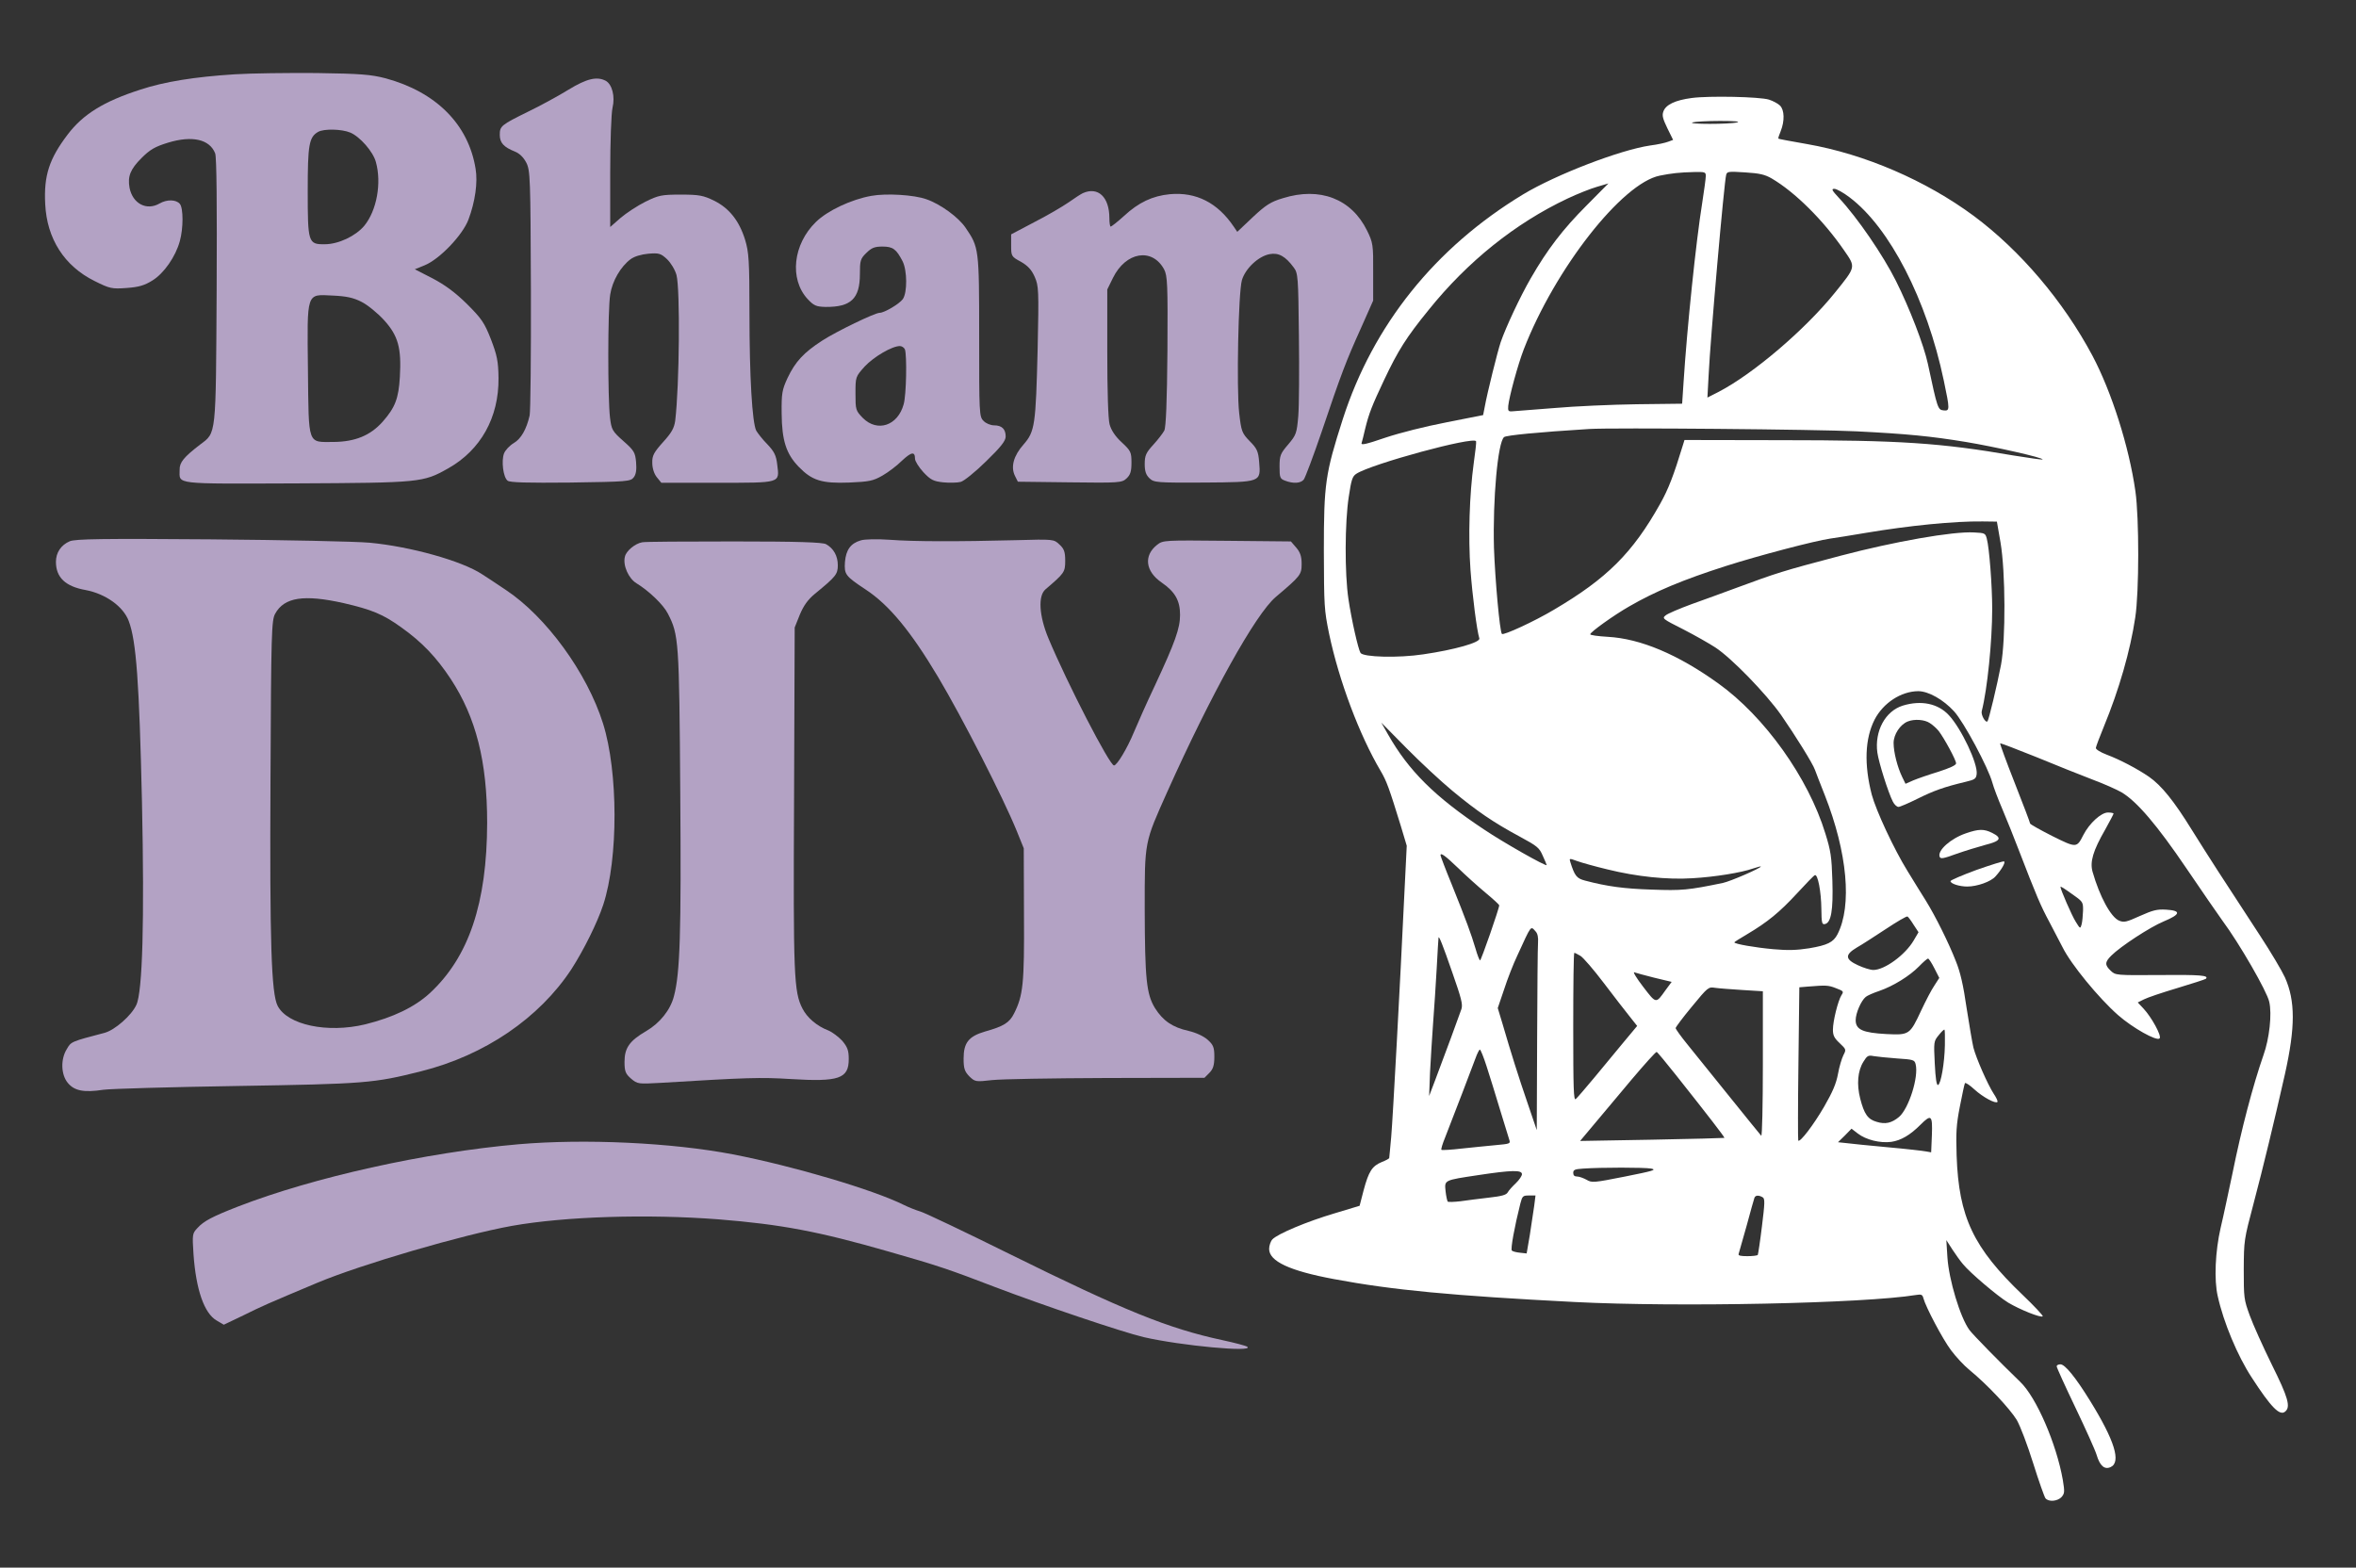
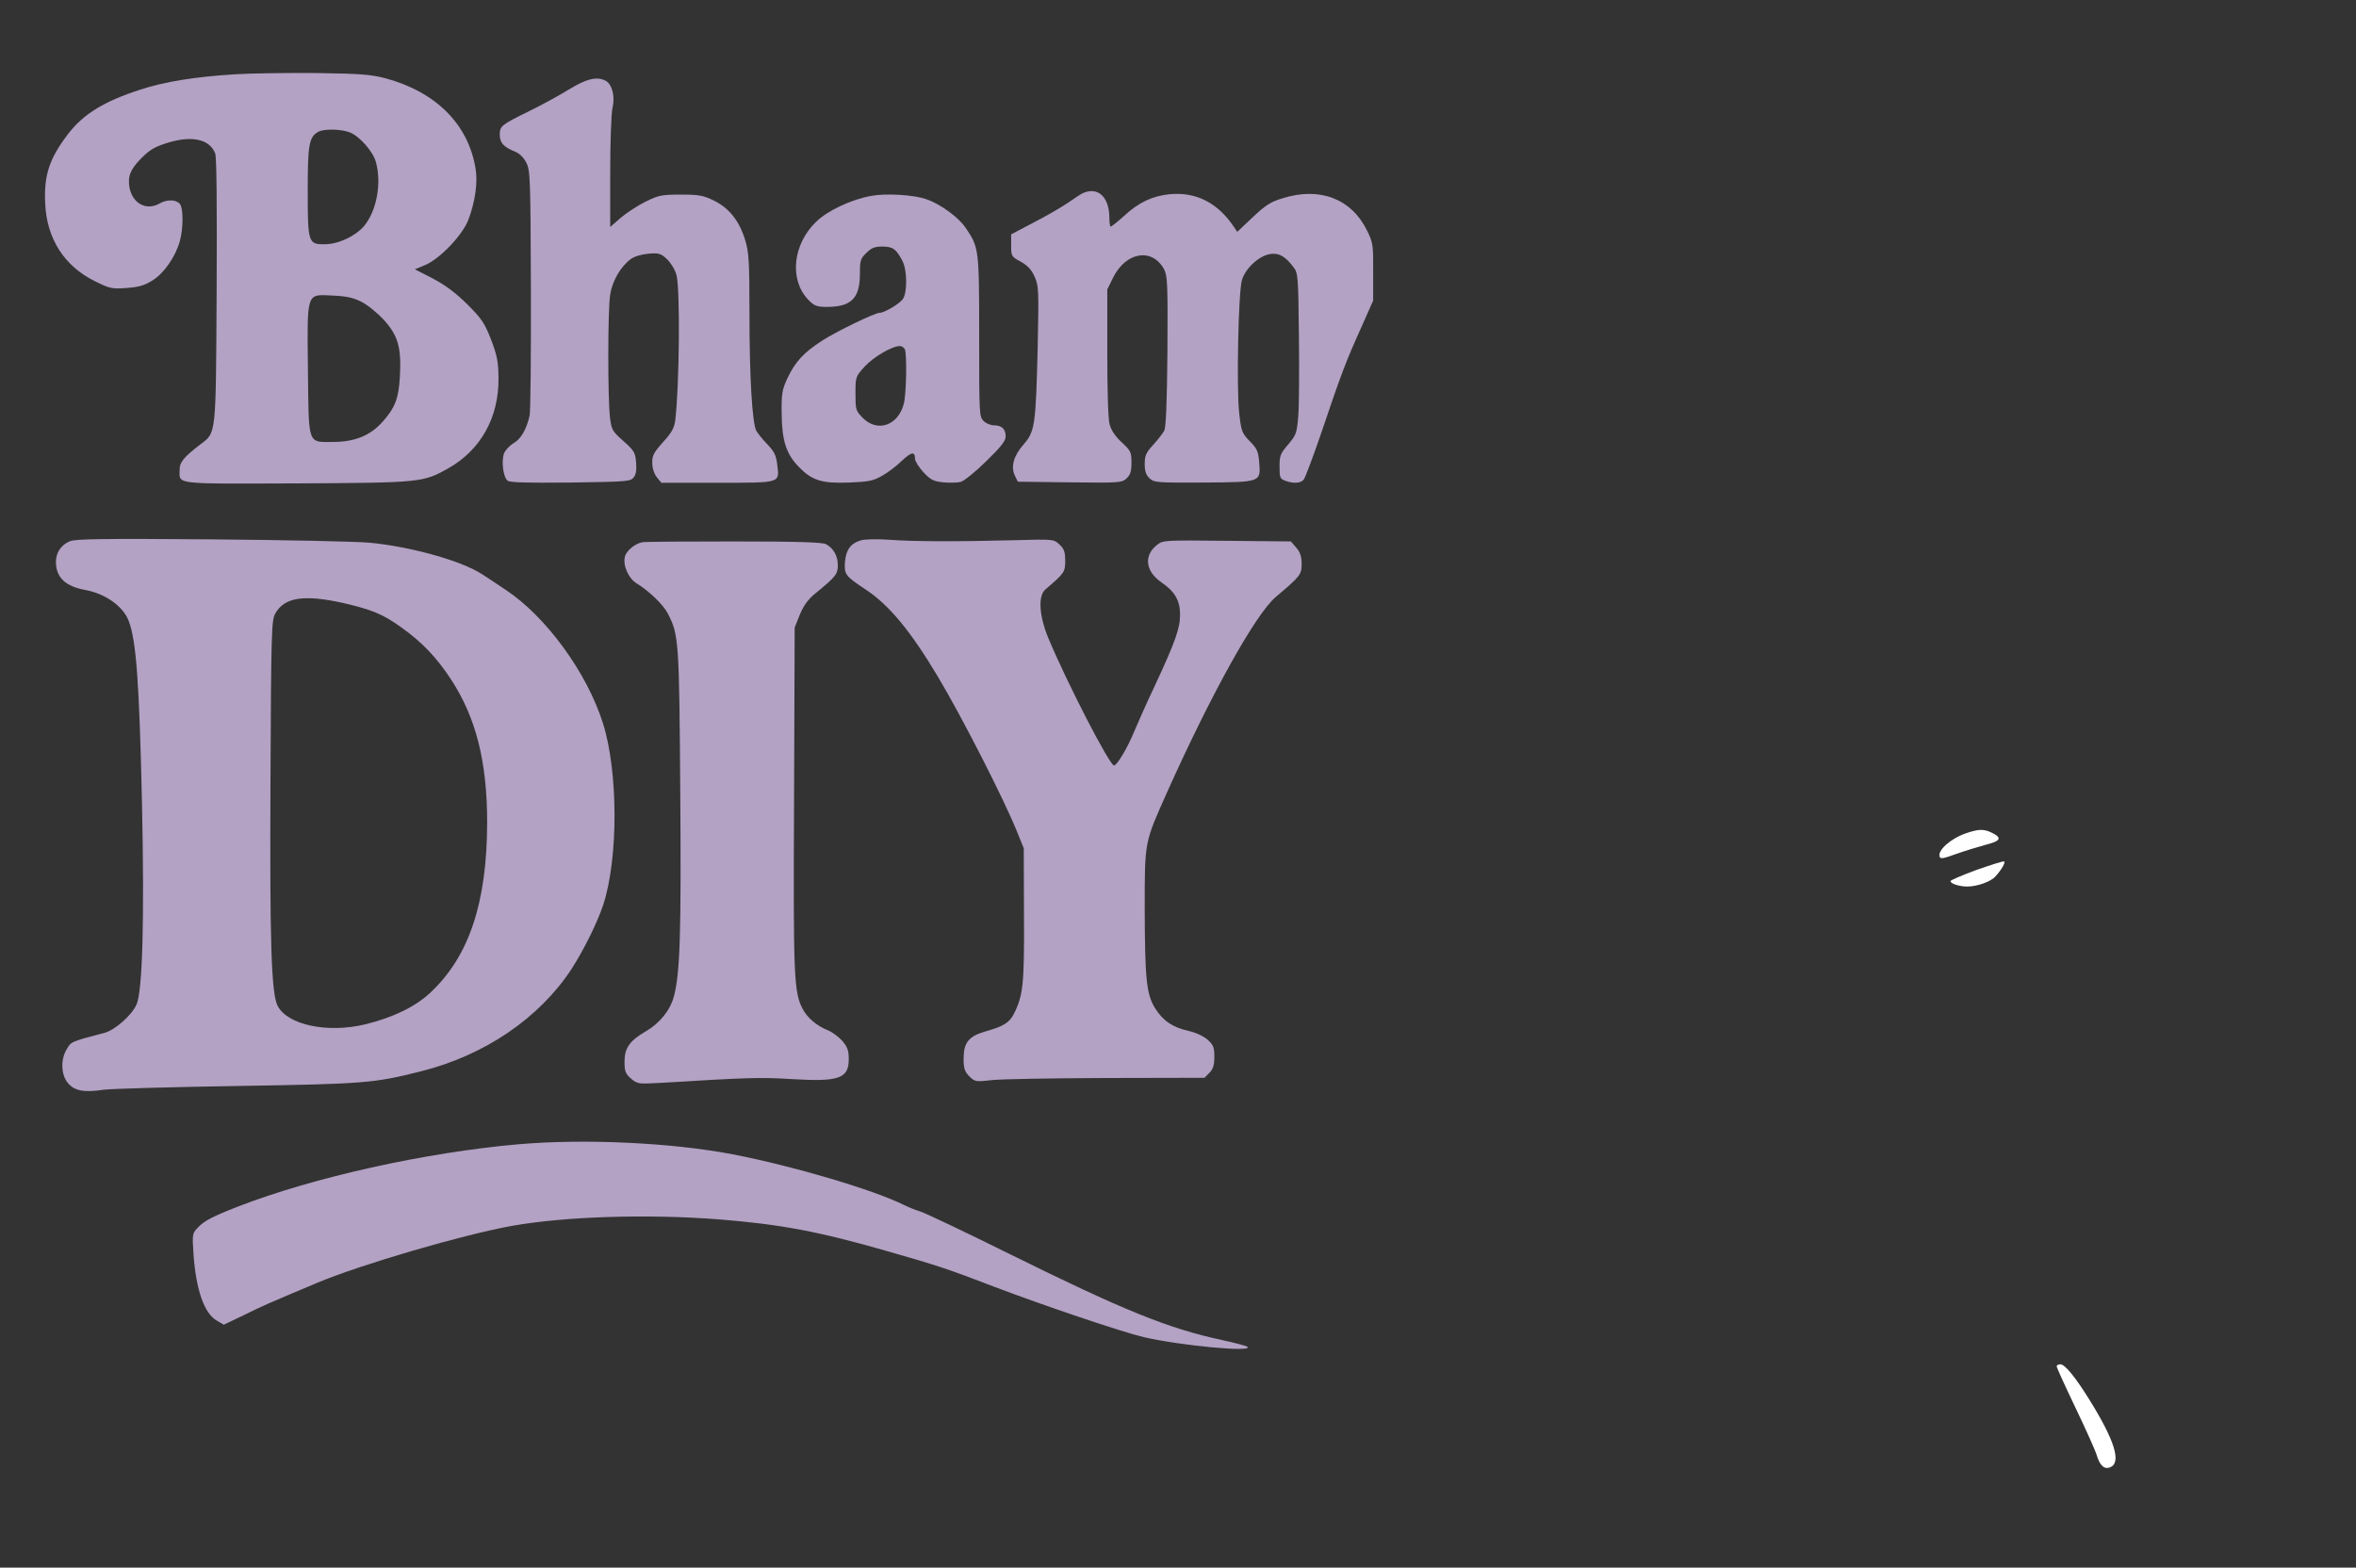
<svg xmlns="http://www.w3.org/2000/svg" xmlns:ns1="http://www.serif.com/" width="100%" height="100%" viewBox="0 0 1097 730" version="1.1" xml:space="preserve" style="fill-rule:evenodd;clip-rule:evenodd;stroke-linejoin:round;stroke-miterlimit:2;">
  <rect x="0" y="0" width="1097" height="730" fill="#333333" stroke="none" />
  <g transform="matrix(0.084,-1.2891e-16,-1.2891e-16,-0.084,-7.513,704.322)">
    <g id="Acid-Ball" ns1:id="Acid Ball" transform="matrix(1.001,-4.20012e-32,4.20012e-32,1.001,327.594,-40.374)">
-       <path d="M9130,7874C9039,7862 8986,7837 8973,7799C8965,7777 8970,7759 8995,7707L9027,7642L9000,7632C8985,7626 8940,7616 8900,7611C8735,7587 8378,7450 8196,7340C7709,7045 7366,6617 7198,6096C7101,5793 7093,5739 7093,5366C7094,5057 7095,5040 7122,4907C7177,4646 7290,4346 7407,4148C7441,4090 7454,4054 7519,3843L7552,3733L7540,3491C7514,2941 7475,2224 7466,2121C7460,2060 7456,2008 7455,2004C7455,2000 7436,1990 7413,1981C7360,1959 7341,1929 7313,1824L7291,1739L7155,1698C6999,1652 6836,1583 6808,1553C6798,1542 6790,1518 6790,1500C6790,1432 6902,1379 7149,1333C7475,1272 7803,1241 8484,1206C9051,1177 10084,1198 10372,1245C10402,1250 10408,1247 10413,1227C10426,1178 10520,1000 10566,939C10592,904 10638,854 10669,829C10767,749 10892,615 10930,553C10950,518 10989,415 11021,313C11052,214 11083,127 11089,119C11107,98 11155,102 11178,126C11195,146 11196,154 11185,221C11150,420 11039,678 10949,764C10836,873 10687,1025 10668,1051C10617,1120 10554,1329 10546,1454L10540,1549L10574,1496C10593,1467 10619,1431 10632,1416C10671,1368 10822,1240 10882,1203C10947,1164 11064,1117 11074,1127C11077,1130 11027,1184 10963,1245C10689,1507 10609,1676 10597,2016C10593,2145 10595,2187 10615,2289C10628,2355 10640,2413 10643,2418C10646,2423 10670,2407 10696,2383C10742,2341 10812,2303 10823,2314C10826,2318 10817,2338 10802,2360C10769,2411 10706,2554 10690,2615C10684,2640 10667,2740 10652,2836C10634,2962 10617,3034 10593,3093C10553,3196 10479,3344 10427,3428C10405,3463 10359,3537 10325,3593C10250,3714 10151,3927 10127,4016C10084,4183 10089,4326 10143,4432C10191,4524 10289,4588 10384,4589C10441,4589 10524,4542 10583,4477C10637,4418 10772,4166 10795,4082C10801,4059 10826,3992 10851,3934C10876,3875 10916,3775 10940,3712C11040,3453 11061,3403 11112,3308C11141,3253 11173,3191 11184,3170C11230,3077 11383,2890 11491,2795C11572,2724 11705,2649 11721,2666C11734,2679 11676,2784 11632,2831L11600,2865L11634,2882C11653,2892 11736,2920 11820,2945C11903,2970 11974,2993 11977,2996C11996,3015 11948,3019 11723,3017C11478,3015 11477,3016 11451,3040C11417,3072 11417,3088 11453,3124C11505,3176 11669,3283 11744,3314C11838,3353 11842,3374 11757,3379C11706,3382 11684,3376 11612,3344C11537,3310 11524,3307 11497,3318C11451,3337 11389,3452 11350,3588C11334,3643 11352,3705 11420,3823C11445,3868 11466,3908 11466,3911C11466,3914 11452,3917 11435,3917C11397,3917 11332,3857 11299,3793C11262,3720 11261,3720 11126,3787C11059,3821 11004,3852 11004,3856C11004,3860 10966,3961 10919,4080C10872,4199 10836,4298 10838,4300C10840,4302 10929,4268 11036,4225C11142,4181 11283,4125 11348,4100C11413,4076 11486,4043 11510,4029C11595,3979 11708,3846 11870,3607C11956,3480 12046,3350 12069,3318C12162,3193 12316,2926 12328,2869C12344,2802 12329,2664 12296,2573C12238,2406 12174,2164 12124,1916C12103,1818 12075,1683 12059,1617C12029,1486 12022,1328 12043,1238C12075,1093 12153,907 12231,788C12338,623 12386,574 12416,599C12448,625 12433,677 12342,860C12293,960 12238,1082 12220,1132C12188,1220 12187,1229 12187,1386C12188,1548 12188,1550 12242,1754C12294,1950 12357,2211 12415,2468C12473,2728 12473,2874 12415,3004C12398,3041 12337,3144 12278,3234C12073,3547 11993,3671 11900,3820C11800,3982 11731,4067 11662,4115C11598,4159 11501,4210 11429,4237C11392,4251 11367,4267 11368,4275C11369,4283 11389,4336 11412,4392C11497,4598 11559,4815 11586,4996C11608,5137 11608,5550 11587,5696C11552,5943 11455,6247 11349,6447C11188,6749 10949,7030 10692,7221C10427,7417 10089,7563 9768,7619C9682,7634 9611,7647 9610,7649C9608,7651 9614,7670 9623,7691C9645,7746 9644,7807 9619,7832C9608,7843 9580,7858 9558,7865C9507,7881 9226,7887 9130,7874ZM9382,7739C9339,7728 9101,7728 9135,7739C9149,7743 9218,7747 9287,7747C9366,7747 9401,7744 9382,7739ZM9208,7442C9208,7429 9199,7362 9188,7292C9154,7081 9104,6600 9085,6301L9077,6181L8825,6178C8687,6176 8481,6167 8369,6157C8256,6148 8152,6140 8138,6139C8114,6137 8112,6141 8114,6169C8120,6223 8167,6396 8200,6482C8373,6928 8744,7402 8953,7444C9018,7457 9061,7462 9143,7464C9204,7465 9208,7464 9208,7442ZM9572,7429C9702,7353 9859,7197 9974,7030C10039,6936 10040,6941 9924,6797C9759,6592 9471,6346 9278,6246L9217,6215L9224,6344C9233,6537 9310,7413 9321,7449C9326,7467 9334,7468 9426,7462C9507,7457 9535,7450 9572,7429ZM8548,7279C8416,7147 8330,7034 8239,6876C8180,6774 8100,6603 8072,6521C8055,6470 7998,6242 7984,6164L7975,6118L7773,6078C7654,6055 7515,6020 7434,5993C7326,5956 7298,5950 7302,5963C7305,5972 7314,6008 7322,6043C7343,6128 7359,6169 7426,6311C7504,6476 7550,6549 7673,6700C7889,6969 8154,7181 8442,7317C8497,7343 8570,7372 8605,7382C8639,7392 8668,7401 8669,7401C8670,7402 8615,7347 8548,7279ZM10004,7324C10226,7157 10432,6757 10526,6309C10560,6147 10560,6140 10524,6144C10493,6148 10491,6153 10438,6401C10416,6504 10337,6709 10261,6861C10190,7003 10048,7211 9945,7321C9906,7363 9902,7371 9920,7371C9932,7371 9970,7350 10004,7324ZM10043,6028C10322,6014 10455,6001 10649,5969C10806,5943 11082,5881 11073,5872C11071,5870 10999,5880 10913,5894C10509,5964 10283,5979 9624,5979L9090,5980L9082,5954C9030,5783 9001,5708 8955,5626C8803,5355 8661,5213 8367,5040C8258,4975 8088,4897 8079,4906C8067,4918 8041,5210 8035,5383C8028,5652 8056,5967 8091,5996C8103,6006 8274,6023 8563,6041C8690,6049 9830,6039 10043,6028ZM7923,5852C7899,5677 7892,5444 7905,5260C7916,5114 7940,4927 7954,4881C7961,4859 7816,4818 7644,4793C7506,4772 7311,4777 7296,4801C7283,4822 7246,4985 7229,5100C7208,5240 7209,5525 7231,5666C7245,5760 7251,5779 7273,5793C7355,5847 7924,6002 7936,5973C7938,5969 7932,5914 7923,5852ZM10840,5413C10868,5248 10869,4876 10843,4736C10821,4621 10775,4430 10768,4422C10757,4411 10731,4458 10736,4478C10767,4598 10794,4866 10794,5045C10794,5171 10778,5383 10764,5434C10756,5464 10753,5465 10694,5468C10577,5475 10250,5417 9954,5339C9628,5253 9602,5244 9377,5161C9304,5134 9192,5093 9127,5070C9062,5046 8998,5019 8986,5009C8965,4992 8967,4990 9084,4931C9150,4897 9229,4852 9261,4831C9350,4773 9542,4575 9625,4457C9702,4346 9802,4186 9813,4152C9817,4141 9841,4078 9867,4013C9992,3695 10019,3401 9937,3242C9914,3198 9881,3182 9780,3165C9710,3154 9661,3153 9582,3160C9482,3169 9366,3189 9366,3198C9366,3200 9398,3220 9437,3243C9550,3310 9617,3365 9713,3469C9762,3522 9806,3568 9812,3570C9828,3577 9847,3480 9848,3383C9849,3306 9851,3296 9867,3299C9902,3306 9914,3374 9909,3539C9905,3672 9900,3705 9870,3801C9776,4109 9533,4449 9277,4632C9053,4793 8846,4880 8665,4890C8612,4893 8568,4899 8568,4904C8568,4916 8699,5010 8785,5059C8927,5141 9081,5206 9319,5282C9500,5340 9813,5422 9897,5434C9925,5438 10015,5452 10096,5466C10335,5506 10583,5531 10741,5529L10820,5528L10840,5413ZM7805,4037C7940,3925 8032,3862 8177,3784C8275,3731 8286,3722 8305,3678C8317,3652 8327,3628 8327,3626C8327,3615 8087,3751 7980,3823C7707,4004 7562,4149 7448,4350L7411,4415L7551,4273C7628,4195 7742,4089 7805,4037ZM7835,3611C7877,3570 7946,3508 7988,3473C8030,3438 8064,3407 8064,3403C8065,3388 7964,3098 7958,3098C7955,3098 7943,3127 7933,3163C7909,3244 7881,3320 7801,3519C7766,3604 7739,3676 7739,3680C7739,3697 7765,3678 7835,3611ZM8663,3602C8824,3562 8995,3544 9134,3553C9258,3560 9405,3584 9470,3607C9494,3615 9513,3620 9513,3618C9513,3609 9345,3536 9303,3527C9110,3487 9075,3484 8909,3490C8756,3495 8664,3507 8539,3540C8493,3552 8482,3566 8458,3642C8451,3664 8452,3664 8496,3648C8521,3639 8596,3618 8663,3602ZM11248,3457C11296,3423 11298,3419 11297,3372C11296,3345 11293,3312 11289,3297C11282,3272 11281,3272 11256,3313C11235,3346 11172,3491 11172,3505C11172,3510 11191,3498 11248,3457ZM10359,3295L10386,3254L10359,3208C10312,3128 10198,3045 10136,3045C10119,3045 10081,3057 10051,3071C9979,3104 9977,3129 10044,3169C10071,3184 10143,3231 10204,3271C10266,3312 10320,3344 10325,3341C10329,3339 10345,3318 10359,3295ZM8266,3258C8277,3246 8281,3225 8279,3197C8277,3174 8275,2931 8274,2657L8272,2158L8222,2305C8171,2453 8128,2590 8082,2748L8056,2834L8091,2937C8109,2993 8142,3078 8164,3124C8244,3298 8237,3290 8266,3258ZM7805,3029C7854,2889 7863,2855 7855,2829C7844,2796 7760,2568 7708,2431L7676,2347L7681,2478C7685,2550 7692,2673 7698,2751C7704,2829 7713,2966 7718,3056C7723,3145 7727,3221 7728,3224C7730,3237 7751,3185 7805,3029ZM8514,3123C8529,3114 8587,3047 8643,2973C8698,2900 8763,2817 8786,2788L8828,2735L8753,2645C8712,2596 8639,2507 8590,2448C8541,2389 8495,2336 8488,2330C8476,2320 8474,2386 8474,2729C8474,2955 8476,3140 8480,3140C8483,3140 8499,3132 8514,3123ZM10474,3054L10501,3001L10474,2959C10458,2936 10426,2874 10401,2821C10338,2686 10335,2684 10209,2690C10078,2697 10038,2714 10038,2767C10038,2806 10068,2875 10094,2896C10102,2903 10136,2918 10169,2929C10247,2956 10337,3012 10389,3065C10412,3089 10434,3108 10439,3108C10443,3108 10459,3084 10474,3054ZM8923,3002L9019,2979L8985,2933C8931,2857 8934,2857 8861,2952C8825,2999 8803,3035 8812,3032C8820,3029 8871,3015 8923,3002ZM9929,2944C9971,2928 9973,2926 9959,2905C9940,2874 9912,2762 9912,2714C9912,2683 9919,2668 9949,2640C9986,2605 9986,2604 9970,2573C9961,2555 9947,2509 9940,2469C9930,2415 9910,2369 9864,2289C9805,2187 9730,2089 9720,2100C9718,2103 9718,2295 9721,2527L9726,2949L9774,2953C9874,2961 9886,2961 9929,2944ZM9411,2934L9524,2927L9524,2522C9524,2299 9520,2121 9515,2127C9510,2132 9431,2230 9339,2344C9247,2458 9142,2588 9106,2633C9070,2677 9041,2718 9041,2723C9041,2728 9081,2782 9131,2842C9220,2950 9222,2952 9260,2946C9281,2943 9349,2938 9411,2934ZM10532,2628C10530,2529 10510,2413 10494,2408C10486,2405 10480,2444 10476,2526C10470,2647 10470,2650 10498,2684C10513,2703 10527,2717 10530,2714C10532,2712 10533,2673 10532,2628ZM7994,2512C8010,2462 8044,2354 8068,2273C8093,2192 8116,2116 8120,2104C8127,2083 8123,2082 8046,2075C8001,2071 7916,2062 7857,2056C7798,2049 7747,2046 7744,2049C7741,2052 7750,2082 7764,2116C7813,2241 7914,2505 7932,2554C7942,2582 7953,2604 7957,2604C7961,2604 7978,2562 7994,2512ZM9042,2464C9222,2237 9314,2118 9311,2115C9309,2114 9129,2109 8910,2105L8512,2098L8590,2191C8633,2242 8727,2354 8798,2439C8870,2524 8932,2593 8936,2591C8940,2590 8988,2532 9042,2464ZM10267,2555C10358,2549 10364,2547 10370,2523C10388,2453 10332,2277 10278,2231C10237,2197 10202,2189 10154,2204C10105,2218 10085,2247 10063,2333C10043,2412 10049,2486 10081,2537C10101,2570 10108,2574 10137,2568C10155,2565 10213,2559 10267,2555ZM10460,2130L10456,2035L10428,2040C10413,2043 10318,2054 10217,2063C10115,2072 10012,2083 9987,2086L9940,2091L9978,2128L10015,2166L10050,2139C10096,2104 10173,2085 10235,2093C10289,2101 10339,2130 10397,2188C10457,2248 10464,2241 10460,2130ZM8906,1945C8938,1938 8916,1932 8761,1901C8585,1866 8577,1866 8548,1883C8531,1892 8508,1901 8496,1901C8481,1901 8474,1907 8474,1921C8474,1938 8482,1942 8529,1945C8630,1952 8867,1952 8906,1945ZM8190,1914C8190,1905 8175,1882 8156,1864C8137,1846 8117,1824 8111,1813C8103,1799 8078,1792 8006,1784C7954,1778 7883,1769 7849,1764C7814,1760 7783,1759 7779,1762C7776,1766 7770,1792 7767,1820C7761,1882 7756,1880 7949,1909C8134,1937 8190,1938 8190,1914ZM8258,1740C8254,1710 8243,1638 8234,1580L8216,1475L8180,1479C8159,1481 8139,1486 8134,1491C8126,1499 8149,1624 8181,1751C8192,1793 8195,1796 8229,1796L8265,1796L8258,1740ZM9523,1786C9536,1778 9535,1755 9519,1626C9509,1543 9498,1472 9496,1467C9493,1463 9467,1460 9438,1460C9400,1460 9386,1463 9390,1473C9392,1480 9412,1550 9434,1628C9455,1705 9474,1775 9477,1782C9482,1798 9501,1799 9523,1786Z" style="fill:white;fill-rule:nonzero;" />
-       <path d="M10299,4509C10202,4479 10142,4368 10158,4249C10166,4193 10218,4028 10244,3977C10252,3961 10266,3948 10275,3948C10283,3948 10332,3969 10382,3994C10471,4038 10526,4058 10647,4087C10698,4099 10705,4104 10708,4130C10715,4188 10623,4382 10554,4456C10494,4521 10400,4540 10299,4509ZM10449,4412C10465,4402 10487,4382 10498,4368C10528,4329 10595,4206 10594,4189C10594,4179 10559,4163 10497,4143C10444,4127 10381,4105 10357,4095L10314,4076L10295,4115C10269,4169 10248,4251 10248,4302C10248,4349 10284,4404 10326,4421C10363,4436 10420,4432 10449,4412Z" style="fill:white;fill-rule:nonzero;" />
      <path d="M10649,3802C10564,3773 10490,3707 10503,3672C10508,3659 10522,3661 10596,3688C10644,3705 10717,3727 10757,3738C10841,3759 10850,3776 10794,3804C10748,3827 10719,3826 10649,3802Z" style="fill:white;fill-rule:nonzero;" />
-       <path d="M10707,3599C10628,3570 10563,3542 10563,3537C10563,3523 10612,3507 10656,3507C10710,3507 10787,3534 10812,3563C10845,3599 10869,3641 10860,3646C10856,3649 10787,3627 10707,3599Z" style="fill:white;fill-rule:nonzero;" />
+       <path d="M10707,3599C10628,3570 10563,3542 10563,3537C10563,3523 10612,3507 10656,3507C10710,3507 10787,3534 10812,3563C10845,3599 10869,3641 10860,3646C10856,3649 10787,3627 10707,3599" style="fill:white;fill-rule:nonzero;" />
      <path d="M11151,850C11151,843 11198,740 11255,621C11312,502 11365,384 11372,360C11390,299 11416,276 11450,292C11509,319 11472,439 11336,659C11255,790 11197,861 11172,861C11160,861 11151,856 11151,850Z" style="fill:white;fill-rule:nonzero;" />
    </g>
    <g id="Bham" transform="matrix(1.166,2.18958e-31,-2.18958e-31,1.166,-764.172,-1086.92)">
      <path d="M1848,7770C1658,7758 1514,7735 1399,7697C1225,7641 1127,7580 1054,7484C966,7368 940,7289 947,7153C955,6988 1038,6858 1182,6787C1254,6751 1264,6749 1333,6754C1391,6758 1419,6766 1457,6790C1511,6823 1567,6903 1587,6977C1604,7038 1604,7134 1587,7154C1569,7175 1526,7176 1491,7156C1429,7120 1363,7155 1348,7230C1338,7285 1352,7319 1405,7372C1445,7412 1469,7426 1531,7445C1646,7480 1729,7461 1755,7394C1762,7376 1764,7148 1762,6741C1758,6043 1761,6068 1684,6010C1606,5950 1585,5925 1586,5889C1586,5819 1551,5823 2140,5825C2731,5828 2743,5829 2862,5896C3017,5983 3104,6138 3102,6326C3101,6406 3095,6434 3066,6510C3035,6589 3022,6608 2952,6678C2895,6734 2847,6769 2788,6800L2704,6843L2751,6862C2822,6891 2931,7005 2959,7079C2991,7164 3004,7256 2993,7321C2959,7532 2805,7686 2565,7751C2495,7769 2447,7773 2237,7776C2101,7777 1926,7775 1848,7770ZM2397,7493C2443,7474 2506,7402 2519,7353C2547,7253 2523,7122 2464,7050C2423,7001 2341,6962 2276,6962C2197,6961 2195,6970 2195,7216C2195,7434 2201,7471 2244,7496C2271,7512 2357,7510 2397,7493ZM2451,6688C2479,6674 2527,6635 2558,6601C2625,6527 2641,6469 2633,6331C2627,6229 2611,6186 2551,6118C2493,6053 2421,6023 2318,6022C2193,6022 2200,6001 2196,6364C2192,6740 2187,6724 2314,6718C2379,6715 2412,6708 2451,6688Z" style="fill:rgb(179,162,196);fill-rule:nonzero;" />
      <path d="M3435,7697C3388,7668 3302,7621 3244,7593C3114,7529 3108,7524 3108,7482C3108,7444 3127,7424 3179,7403C3202,7394 3221,7375 3234,7350C3253,7313 3254,7278 3256,6745C3257,6434 3254,6165 3250,6148C3235,6082 3209,6037 3175,6017C3155,6005 3134,5983 3128,5967C3115,5932 3124,5855 3145,5838C3155,5829 3239,5827 3444,5829C3715,5833 3730,5834 3745,5854C3756,5868 3759,5891 3756,5926C3752,5972 3746,5982 3696,6026C3643,6073 3639,6080 3632,6138C3621,6230 3621,6652 3633,6723C3643,6788 3683,6856 3730,6891C3747,6904 3781,6914 3814,6917C3864,6921 3873,6919 3903,6891C3921,6874 3941,6841 3948,6816C3966,6748 3962,6289 3942,6123C3937,6088 3925,6066 3884,6021C3841,5973 3832,5957 3833,5923C3833,5898 3841,5872 3854,5855L3876,5828L4142,5828C4447,5828 4438,5825 4427,5914C4422,5958 4413,5976 4380,6011C4357,6034 4334,6064 4327,6076C4308,6115 4295,6332 4295,6632C4295,6886 4292,6925 4274,6984C4246,7074 4198,7134 4127,7169C4076,7194 4056,7198 3969,7198C3877,7198 3863,7195 3800,7164C3762,7145 3709,7110 3682,7087L3633,7044L3633,7304C3633,7448 3638,7586 3644,7611C3657,7665 3642,7722 3612,7739C3570,7761 3522,7750 3435,7697Z" style="fill:rgb(179,162,196);fill-rule:nonzero;" />
      <path d="M5880,7205C5871,7201 5840,7181 5812,7161C5783,7141 5710,7098 5649,7067L5539,7009L5539,6956C5539,6906 5540,6903 5585,6879C5618,6860 5636,6841 5651,6807C5670,6764 5671,6744 5665,6465C5656,6101 5652,6072 5598,6010C5551,5957 5536,5904 5557,5861L5571,5833L5818,5830C6054,5827 6066,5828 6088,5849C6106,5866 6111,5882 6111,5924C6111,5973 6108,5980 6065,6020C6034,6048 6014,6079 6007,6106C6000,6131 5996,6268 5996,6448L5996,6747L6023,6802C6084,6926 6209,6947 6266,6843C6282,6812 6284,6775 6282,6454C6280,6215 6275,6091 6267,6076C6260,6063 6237,6033 6215,6009C6180,5971 6174,5957 6174,5917C6174,5883 6180,5865 6197,5849C6218,5829 6232,5828 6454,5829C6729,5831 6726,5830 6718,5927C6714,5978 6707,5992 6673,6026C6636,6064 6633,6073 6623,6160C6610,6278 6619,6731 6636,6791C6652,6846 6714,6905 6768,6915C6810,6923 6843,6905 6882,6852C6903,6825 6904,6807 6907,6528C6909,6365 6908,6193 6904,6145C6897,6063 6894,6055 6856,6010C6819,5967 6815,5957 6815,5905C6815,5853 6817,5847 6841,5838C6880,5823 6915,5825 6930,5843C6937,5852 6975,5953 7014,6067C7109,6349 7132,6408 7201,6561L7260,6694L7260,6830C7261,6959 7259,6970 7231,7027C7157,7178 7007,7236 6831,7181C6773,7164 6749,7148 6688,7091L6614,7021L6597,7046C6520,7160 6418,7211 6294,7200C6211,7192 6145,7161 6075,7096C6044,7068 6016,7046 6012,7046C6009,7046 6006,7064 6006,7086C6006,7187 5952,7237 5880,7205Z" style="fill:rgb(179,162,196);fill-rule:nonzero;" />
      <path d="M4874,7192C4779,7175 4666,7122 4611,7068C4502,6962 4484,6797 4571,6702C4601,6670 4612,6665 4657,6664C4777,6663 4820,6703 4820,6820C4820,6883 4822,6893 4850,6920C4875,6945 4890,6951 4927,6951C4977,6951 4993,6939 5023,6881C5045,6837 5046,6733 5024,6701C5007,6678 4936,6636 4914,6636C4891,6636 4709,6548 4641,6504C4553,6447 4513,6404 4476,6326C4450,6270 4447,6253 4448,6158C4449,6028 4470,5965 4529,5904C4592,5839 4638,5824 4769,5829C4865,5833 4883,5837 4927,5862C4955,5878 4997,5910 5020,5933C5065,5975 5082,5978 5082,5942C5082,5931 5100,5902 5122,5878C5157,5841 5170,5835 5216,5830C5246,5827 5283,5828 5299,5832C5315,5836 5369,5880 5420,5930C5490,5998 5513,6027 5513,6048C5513,6083 5495,6101 5458,6101C5442,6101 5419,6110 5408,6122C5387,6142 5387,6157 5387,6526C5387,6944 5386,6947 5322,7041C5289,7090 5203,7153 5136,7176C5078,7197 4945,7205 4874,7192ZM5034,6462C5044,6434 5041,6245 5028,6201C5000,6099 4903,6067 4834,6136C4800,6171 4799,6175 4799,6252C4799,6331 4799,6332 4843,6381C4886,6427 4973,6478 5010,6478C5019,6478 5030,6471 5034,6462Z" style="fill:rgb(179,162,196);fill-rule:nonzero;" />
    </g>
    <g id="DIY" transform="matrix(1.166,2.18958e-31,-2.18958e-31,1.166,-764.172,-1086.92)">
      <path d="M1064,5550C1022,5532 998,5496 998,5452C998,5378 1043,5335 1139,5318C1234,5300 1318,5240 1344,5171C1380,5076 1394,4880 1407,4310C1419,3749 1410,3406 1380,3345C1357,3295 1278,3226 1230,3213C1070,3171 1070,3171 1050,3136C1019,3087 1022,3013 1055,2974C1086,2937 1131,2928 1223,2942C1258,2947 1544,2955 1859,2960C2468,2970 2508,2973 2734,3030C3037,3106 3296,3283 3449,3516C3508,3608 3572,3737 3600,3822C3672,4042 3671,4454 3599,4683C3523,4925 3328,5192 3136,5319C3095,5347 3044,5380 3024,5393C2927,5457 2682,5525 2489,5543C2422,5549 2082,5556 1733,5559C1220,5563 1091,5561 1064,5550ZM2365,5256C2499,5225 2553,5203 2639,5141C2739,5070 2807,4998 2875,4895C2995,4712 3048,4503 3048,4211C3047,3829 2961,3573 2775,3401C2703,3335 2601,3286 2468,3253C2289,3210 2099,3250 2052,3341C2022,3399 2014,3641 2018,4421C2021,5114 2023,5174 2040,5205C2083,5284 2177,5298 2365,5256Z" style="fill:rgb(179,162,196);fill-rule:nonzero;" />
      <path d="M4824,5554C4776,5540 4754,5509 4749,5452C4745,5392 4750,5385 4848,5320C4959,5247 5062,5122 5192,4904C5308,4709 5501,4331 5565,4174L5599,4090L5600,3775C5602,3445 5596,3391 5553,3305C5531,3261 5504,3244 5415,3219C5337,3196 5313,3166 5313,3090C5313,3043 5318,3029 5340,3006C5367,2980 5370,2979 5448,2988C5492,2993 5737,2997 5993,2998L6458,2999L6481,3022C6499,3040 6505,3058 6505,3099C6505,3144 6500,3156 6473,3180C6454,3197 6417,3214 6382,3222C6306,3239 6261,3270 6223,3330C6182,3397 6175,3468 6174,3802C6174,4126 6172,4114 6281,4358C6489,4822 6701,5204 6797,5285C6915,5385 6920,5391 6920,5443C6920,5478 6913,5498 6894,5520L6869,5549L6565,5552C6267,5555 6261,5555 6233,5533C6168,5482 6177,5407 6254,5354C6318,5310 6342,5268 6342,5200C6342,5136 6319,5071 6222,4863C6183,4781 6139,4681 6123,4643C6091,4565 6042,4484 6028,4484C6007,4484 5806,4874 5716,5089C5672,5195 5666,5290 5702,5321C5792,5398 5796,5403 5796,5457C5796,5499 5791,5514 5769,5534C5742,5560 5741,5560 5561,5555C5286,5548 5077,5548 4961,5557C4902,5561 4842,5560 4824,5554Z" style="fill:rgb(179,162,196);fill-rule:nonzero;" />
      <path d="M3785,5545C3751,5539 3709,5504 3703,5477C3692,5436 3720,5373 3758,5350C3817,5314 3886,5248 3907,5206C3959,5105 3961,5079 3966,4356C3971,3686 3965,3496 3936,3387C3919,3321 3869,3259 3804,3221C3725,3175 3701,3141 3701,3075C3701,3029 3706,3018 3732,2995C3763,2969 3766,2969 3874,2975C4286,3000 4346,3002 4492,2993C4721,2979 4767,2995 4767,3088C4767,3129 4761,3145 4736,3175C4718,3194 4689,3216 4670,3224C4615,3245 4569,3285 4547,3328C4506,3408 4503,3483 4507,4329L4510,5140L4534,5200C4552,5243 4572,5272 4606,5300C4706,5382 4715,5393 4715,5436C4715,5480 4695,5516 4659,5536C4642,5545 4528,5549 4220,5549C3992,5549 3796,5548 3785,5545Z" style="fill:rgb(179,162,196);fill-rule:nonzero;" />
    </g>
    <g id="Underline" transform="matrix(1.166,2.18958e-31,-2.18958e-31,1.166,-764.172,-1086.92)">
      <path d="M3197,2683C2753,2644 2223,2526 1864,2387C1741,2339 1701,2318 1671,2285C1646,2259 1646,2254 1652,2160C1664,1991 1703,1879 1762,1845L1796,1825L1888,1869C1979,1914 1999,1923 2242,2025C2450,2112 2932,2253 3166,2295C3419,2340 3811,2352 4148,2326C4446,2302 4622,2269 4956,2173C5192,2106 5249,2086 5460,2005C5691,1917 6067,1790 6169,1766C6347,1725 6694,1693 6662,1720C6656,1725 6602,1739 6542,1752C6286,1807 6076,1892 5528,2163C5320,2266 5131,2356 5108,2363C5085,2370 5050,2384 5030,2394C4884,2467 4501,2580 4216,2635C3925,2691 3510,2710 3197,2683Z" style="fill:rgb(179,162,196);fill-rule:nonzero;" />
    </g>
  </g>
</svg>